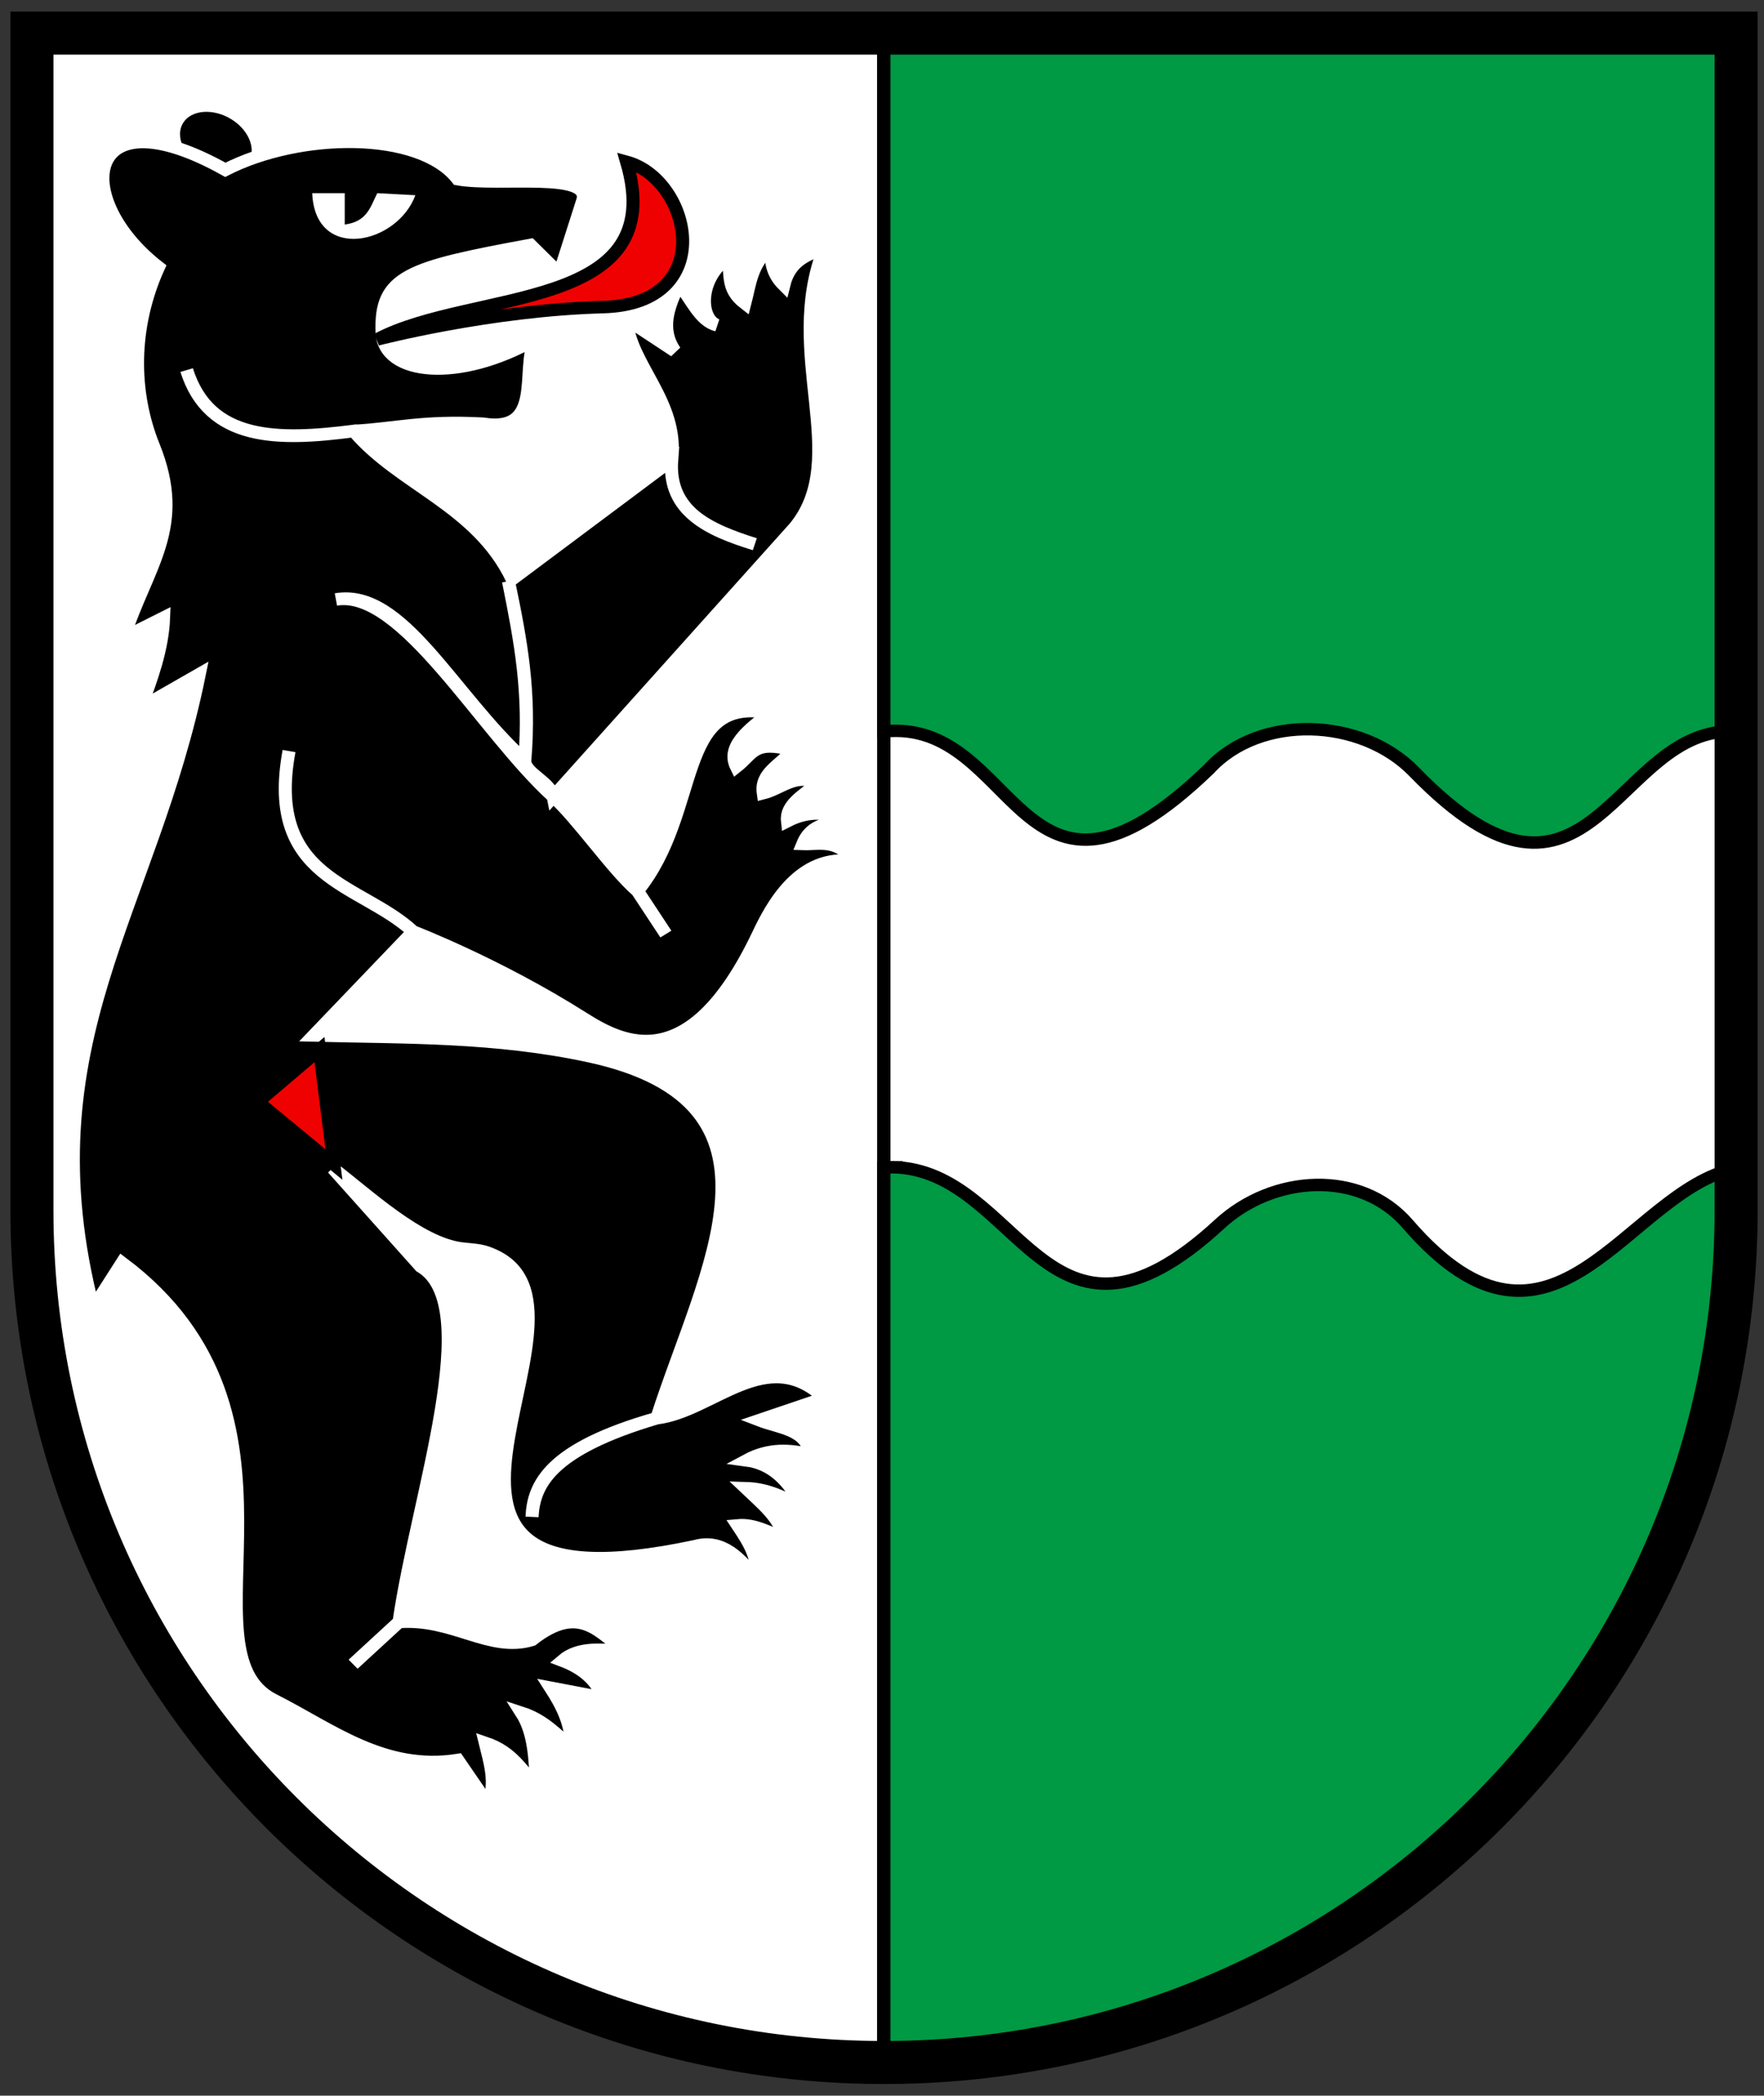
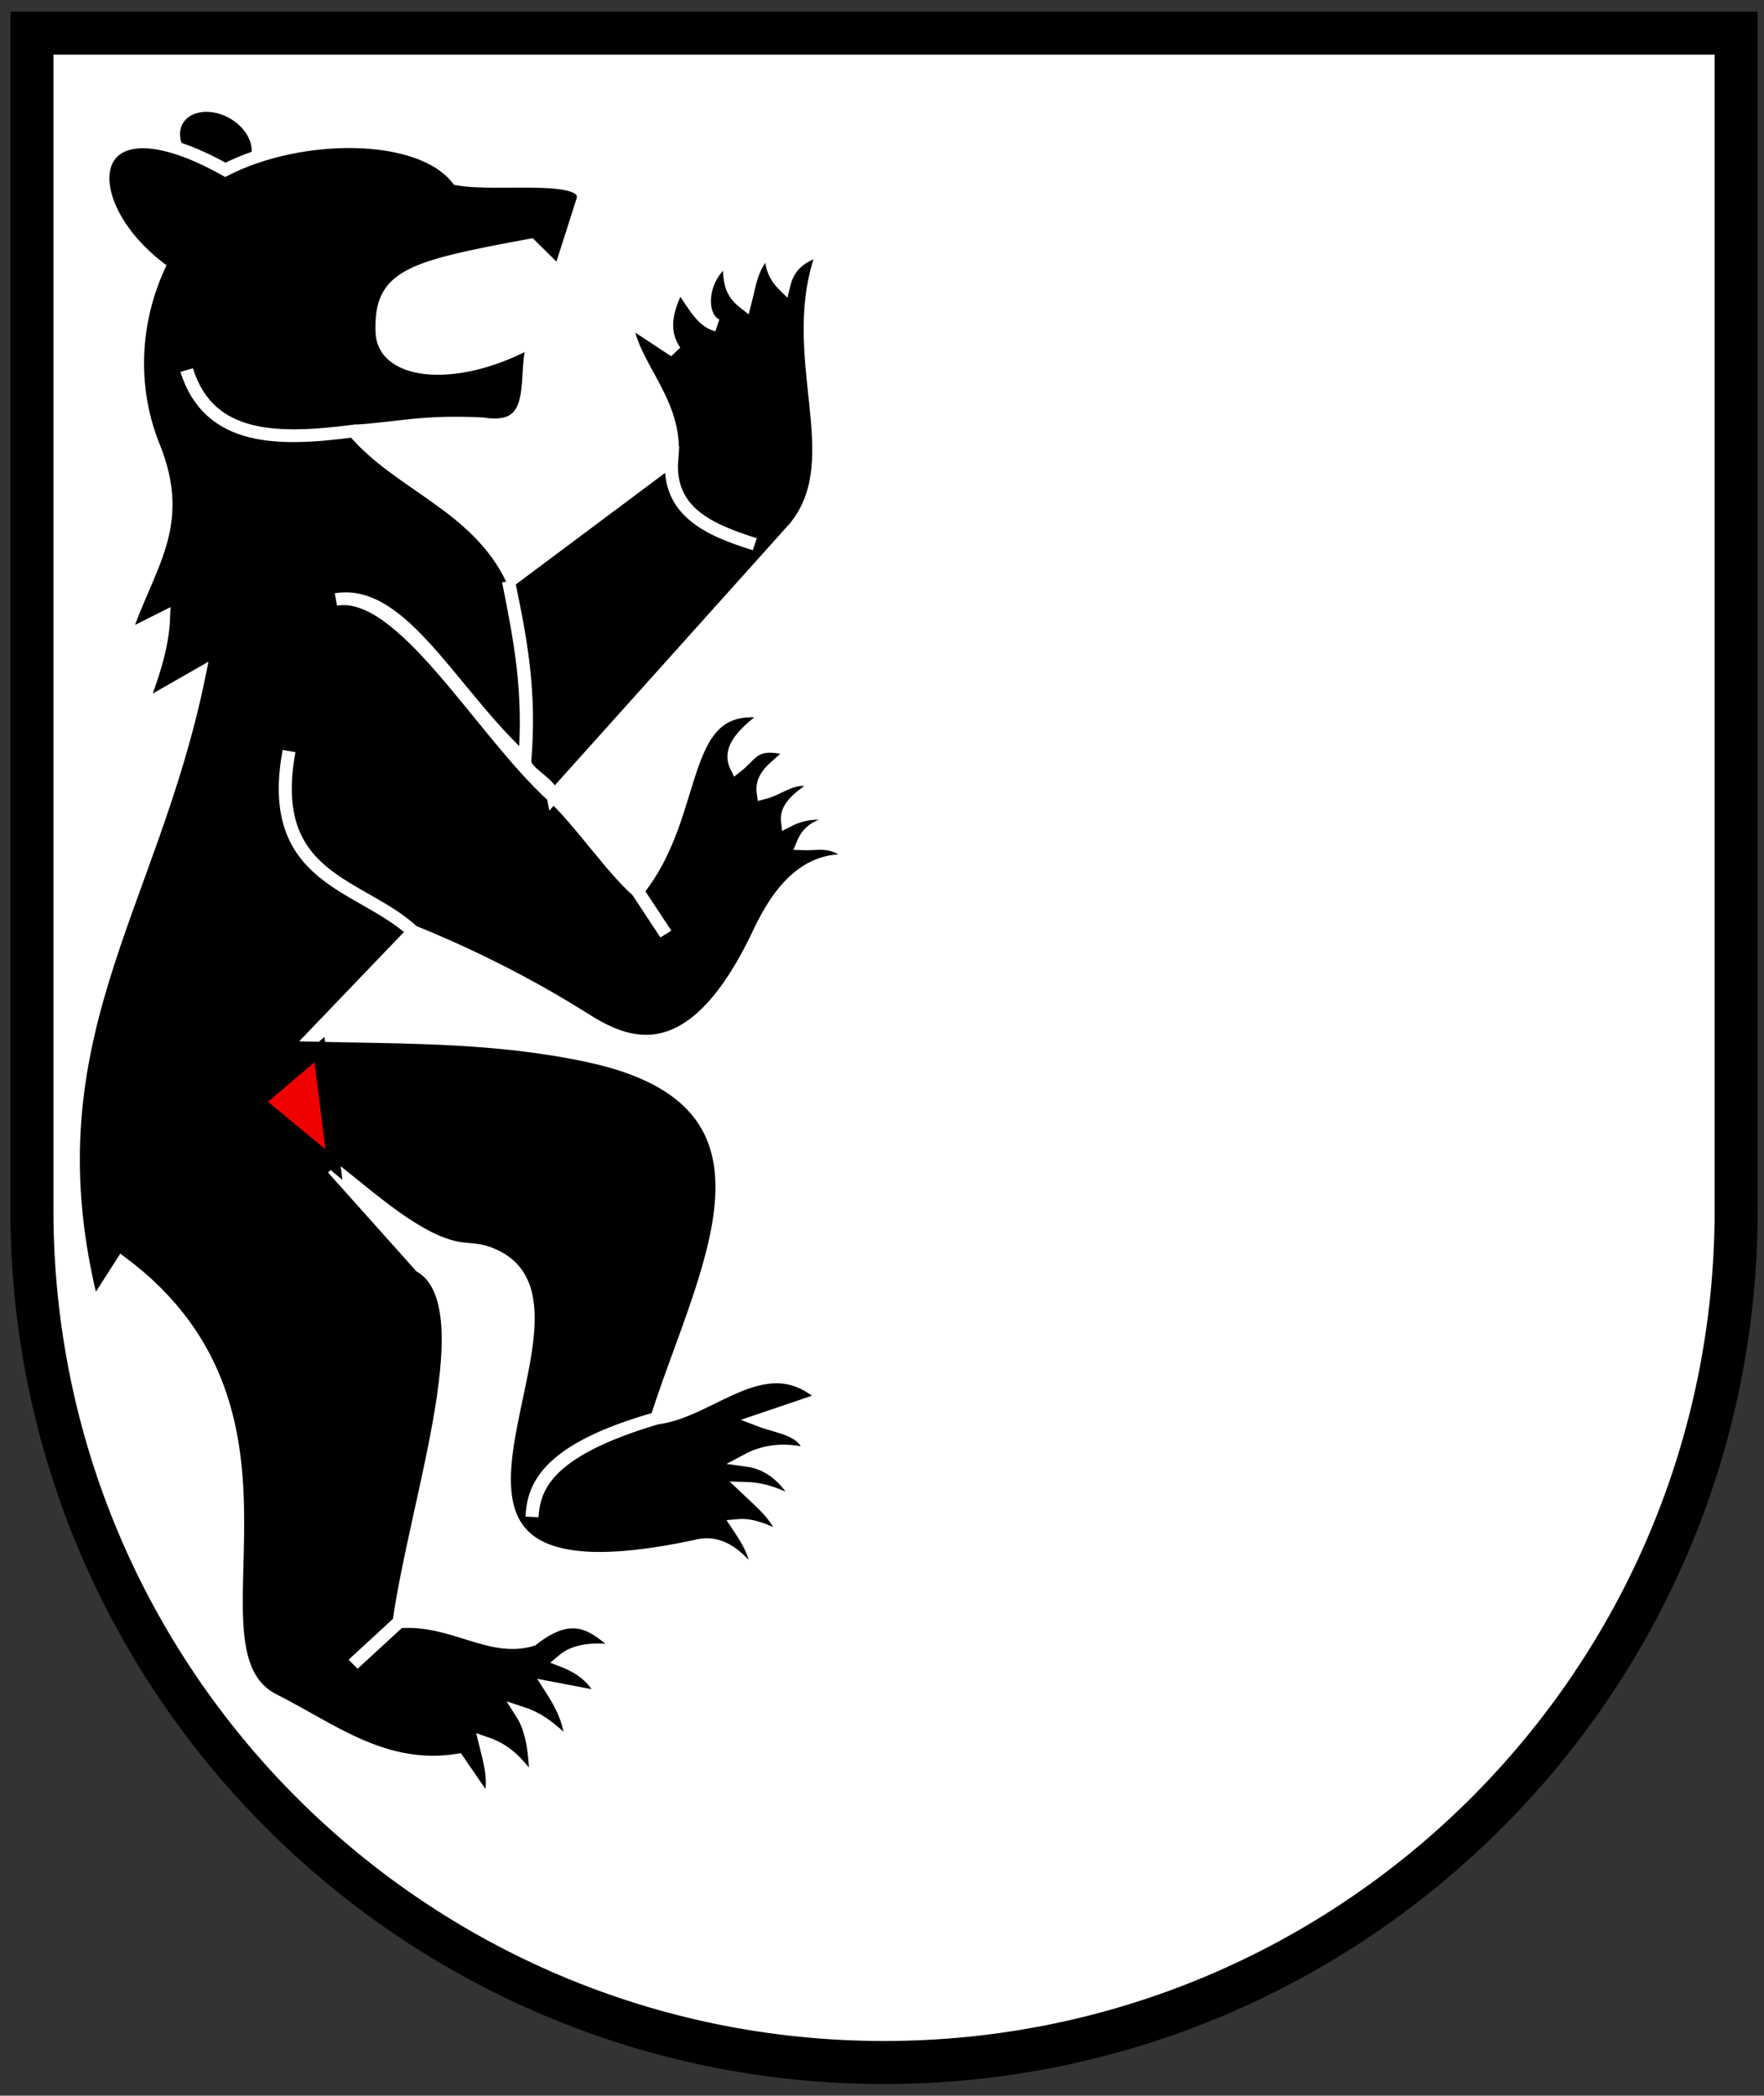
<svg xmlns="http://www.w3.org/2000/svg" width="410" height="487">
  <rect width="100%" height="100%" fill="#333333" stroke="none" />
  <g stroke-width="1.567">
    <path d="M7.422 7.698v283.237c0 102.655 88.667 185.873 198.05 185.873 109.384 0 198.052-83.218 198.052-185.873V7.698z" fill="#fff" />
    <g transform="matrix(2.52 0 0 2.427 -1565.433 -1372.473)" stroke-width="1.606">
      <ellipse transform="matrix(.468 -.587 1.065 .771 -276.37 509.23)" cx="641.93" cy="579.4" rx="4.117" ry="3.293" stroke="#fff" stroke-width="1.198" />
      <g fill-rule="evenodd">
        <path d="M632.46 686.42c18.788 14.594 4.99 37.157 13.979 41.853 5.29 2.763 10.169 6.874 16.99 5.755l2.804 4.245c.784-2.089.175-3.98-.274-5.892 2.595.91 3.275 2.64 4.726 4.04-.13-2.469-.18-4.977-1.373-6.913 2.06.697 3.215 2.073 4.589 3.285.036-2.233-.865-3.996-1.913-5.687l4.863.961c-.658-1.786-2.02-2.869-3.774-3.56 1.494-1.332 3.682-1.101 5.892-.822-2.387-1.71-4.231-4.823-8.696-1.167-3.908 1.226-7.284-2.101-12.264-1.715l-4.237 4.048 4.237-4.048c1.667-12.078 8.015-30.352 1.99-34.04l-8.08-9.382c3.174 2.51 7.928 7.164 11.854 7.668 1.441.176 1.938.103 3.227.774 10.857 5.658-14.562 35.015 18.342 27.724 2.48-.705 4.142 1.15 5.618 3.148.267-2.072-.734-3.6-1.715-5.137 1.578-.15 2.902.72 4.314 1.235-.423-1.98-2.087-3.34-3.56-4.795 2.096.062 3.566.956 5.138 1.716-1.168-2.508-2.804-4.078-5.069-4.391 2.073-1.158 4-1.016 5.892-.54-.353-2.456-2.845-2.536-4.726-3.294l6.021-2.118c-5.322-5.233-10.314 1.28-15.472 1.92-9.877 3.038-11.341 6.383-11.509 9.452.127-3.069 1.582-6.535 11.509-9.451 4.38-14.231 13.631-30.217-6.235-34.666-8.64-1.935-16.941-1.766-25.412-1.981l9.177-9.94c-4.888-4.66-13.652-4.947-11.45-17.29-2.206 12.389 6.63 12.63 11.45 17.29 0 0 7.78 3.092 15.686 8.293 3.77 2.48 9.89 5.655 16.164-8.06 1.18-2.578 3.772-7.804 8.835-6.94-1.582-2.246-3.164-1.633-4.747-1.69.837-2.108 2.488-1.771 3.784-2.503-1.555-.432-3.138-.78-5.201.312-.168-1.545 1.457-2.493 2.768-3.545-1.877-1.181-3.353.446-5 .874-.272-1.963 1.567-2.639 2.717-4.127-3.622-.985-3.624.325-5.194 1.604-.894-1.878.996-3.525 3.156-5.149-8.926-1.788-6.281 9.358-12.283 17.038l2.62 4.127-2.62-4.127c-2.345-2.119-5.42-6.815-7.768-9.03-6.687-6.306-13.93-19.98-20.046-18.88 6.099-1.092 10.745 9.093 17.426 15.388.484-6.533-.37-11.264-1.507-17.135 1.152 5.73 2.024 10.56 1.507 17.135-.096 1.221 2.351 2.063 2.62 3.493l22.283-25.776c5.303-6.695-1.132-16.656 2.717-26.747-1.564.626-3.18 1.16-3.739 3.544-1.07-1.103-1.288-2.377-1.067-3.738-1.947 1.644-2.046 3.596-2.523 5.485-1.803-1.44-1.179-2.88-1.604-4.32-2.682 1.973-2.608 5.75-.97 6.409-1.579-.387-2.39-2.586-3.497-3.915-.997 2.13-1.788 4.262-.384 6.392l-4.47-3.06c.284 4.37 4.825 7.863 4.178 13.494-.355 4.97 3.519 6.73 7.666 8.06-4.223-1.39-8.026-3.106-7.666-8.06l-14.709 11.41c-3.305-7.1-10.356-8.98-14.614-14.19-6.936.952-13.319 1.027-15.412-5.831 2.064 6.84 8.483 6.742 15.412 5.832 3.971-.232 6.255-.999 11.912-.695 5.69.941 3.493-5.128 4.803-8.079-6.946 4.133-13.939 3.469-14.102-.656-.208-5.434 2.41-6.22 13.69-8.383l2.667 2.735 2.127-6.912c1.015-2.932-7.673-1.418-11.509-2.127-3.504-4.68-14.56-4.551-21.432-.892-13.003-7.556-14.388 2.675-6.166 9.323-2.51 5.743-2.477 11.952-.47 17.112 3.028 7.786-.566 11.437-2.746 18.369l3.688-1.922c-.112 2.995-1.113 5.812-2.119 8.628l5.412-3.216c-4.446 22.753-16.085 35.19-9.794 60.686z" stroke="#fff" stroke-width="1.202" />
-         <path d="M656 598c8.777-4.834 27.098-2.51 23-17 5.93 1.67 8.566 13.607-2.172 13.903C666.385 595.191 656 598 656 598z" fill="#f00101" stroke="#000" stroke-width="1.202" />
-         <path d="M650 584h3v3c2.095-.27 2.38-1.746 3-3l3.515.194c-1.676 4.723-9.247 6.441-9.515-.194z" fill="#fff" />
        <path d="m650.67 666-5.668 5.004 7 6z" fill="#f00101" stroke="#000" stroke-width="1.202" />
      </g>
    </g>
-     <path d="M301.5 1.5v263.03c47.742-5.49 47.197 83.568 114.53 14.125 17.91-20.866 53.709-19.43 72.312 1.125 62.299 68.742 70.432-17.832 113.16-15.219V1.501zm3.063 427.12c-1-.018-2.027.03-3.063.094v332.78c165.69 0 300-134.81 300-301.12v-31.281c-38.335 8.329-64.164 84.516-115.5 20.938-16.756-20.752-47.517-18.473-66.219 0-61.374 60.622-70.143-20.595-115.22-21.406z" fill="#094" stroke="#000" stroke-linecap="square" stroke-width="4.676" transform="matrix(.66 0 0 .617 6.431 6.772)" />
-     <path d="M301.5 761.5V1.5" fill="none" stroke="#000" stroke-width="4.7" transform="matrix(.66 0 0 .617 6.431 6.772)" />
  </g>
  <path d="M7.422 7.698v273.55c0 109.38 88.67 198.05 198.05 198.05s198.05-88.669 198.05-198.05V7.698z" fill="none" stroke="#000" stroke-width="10" />
</svg>